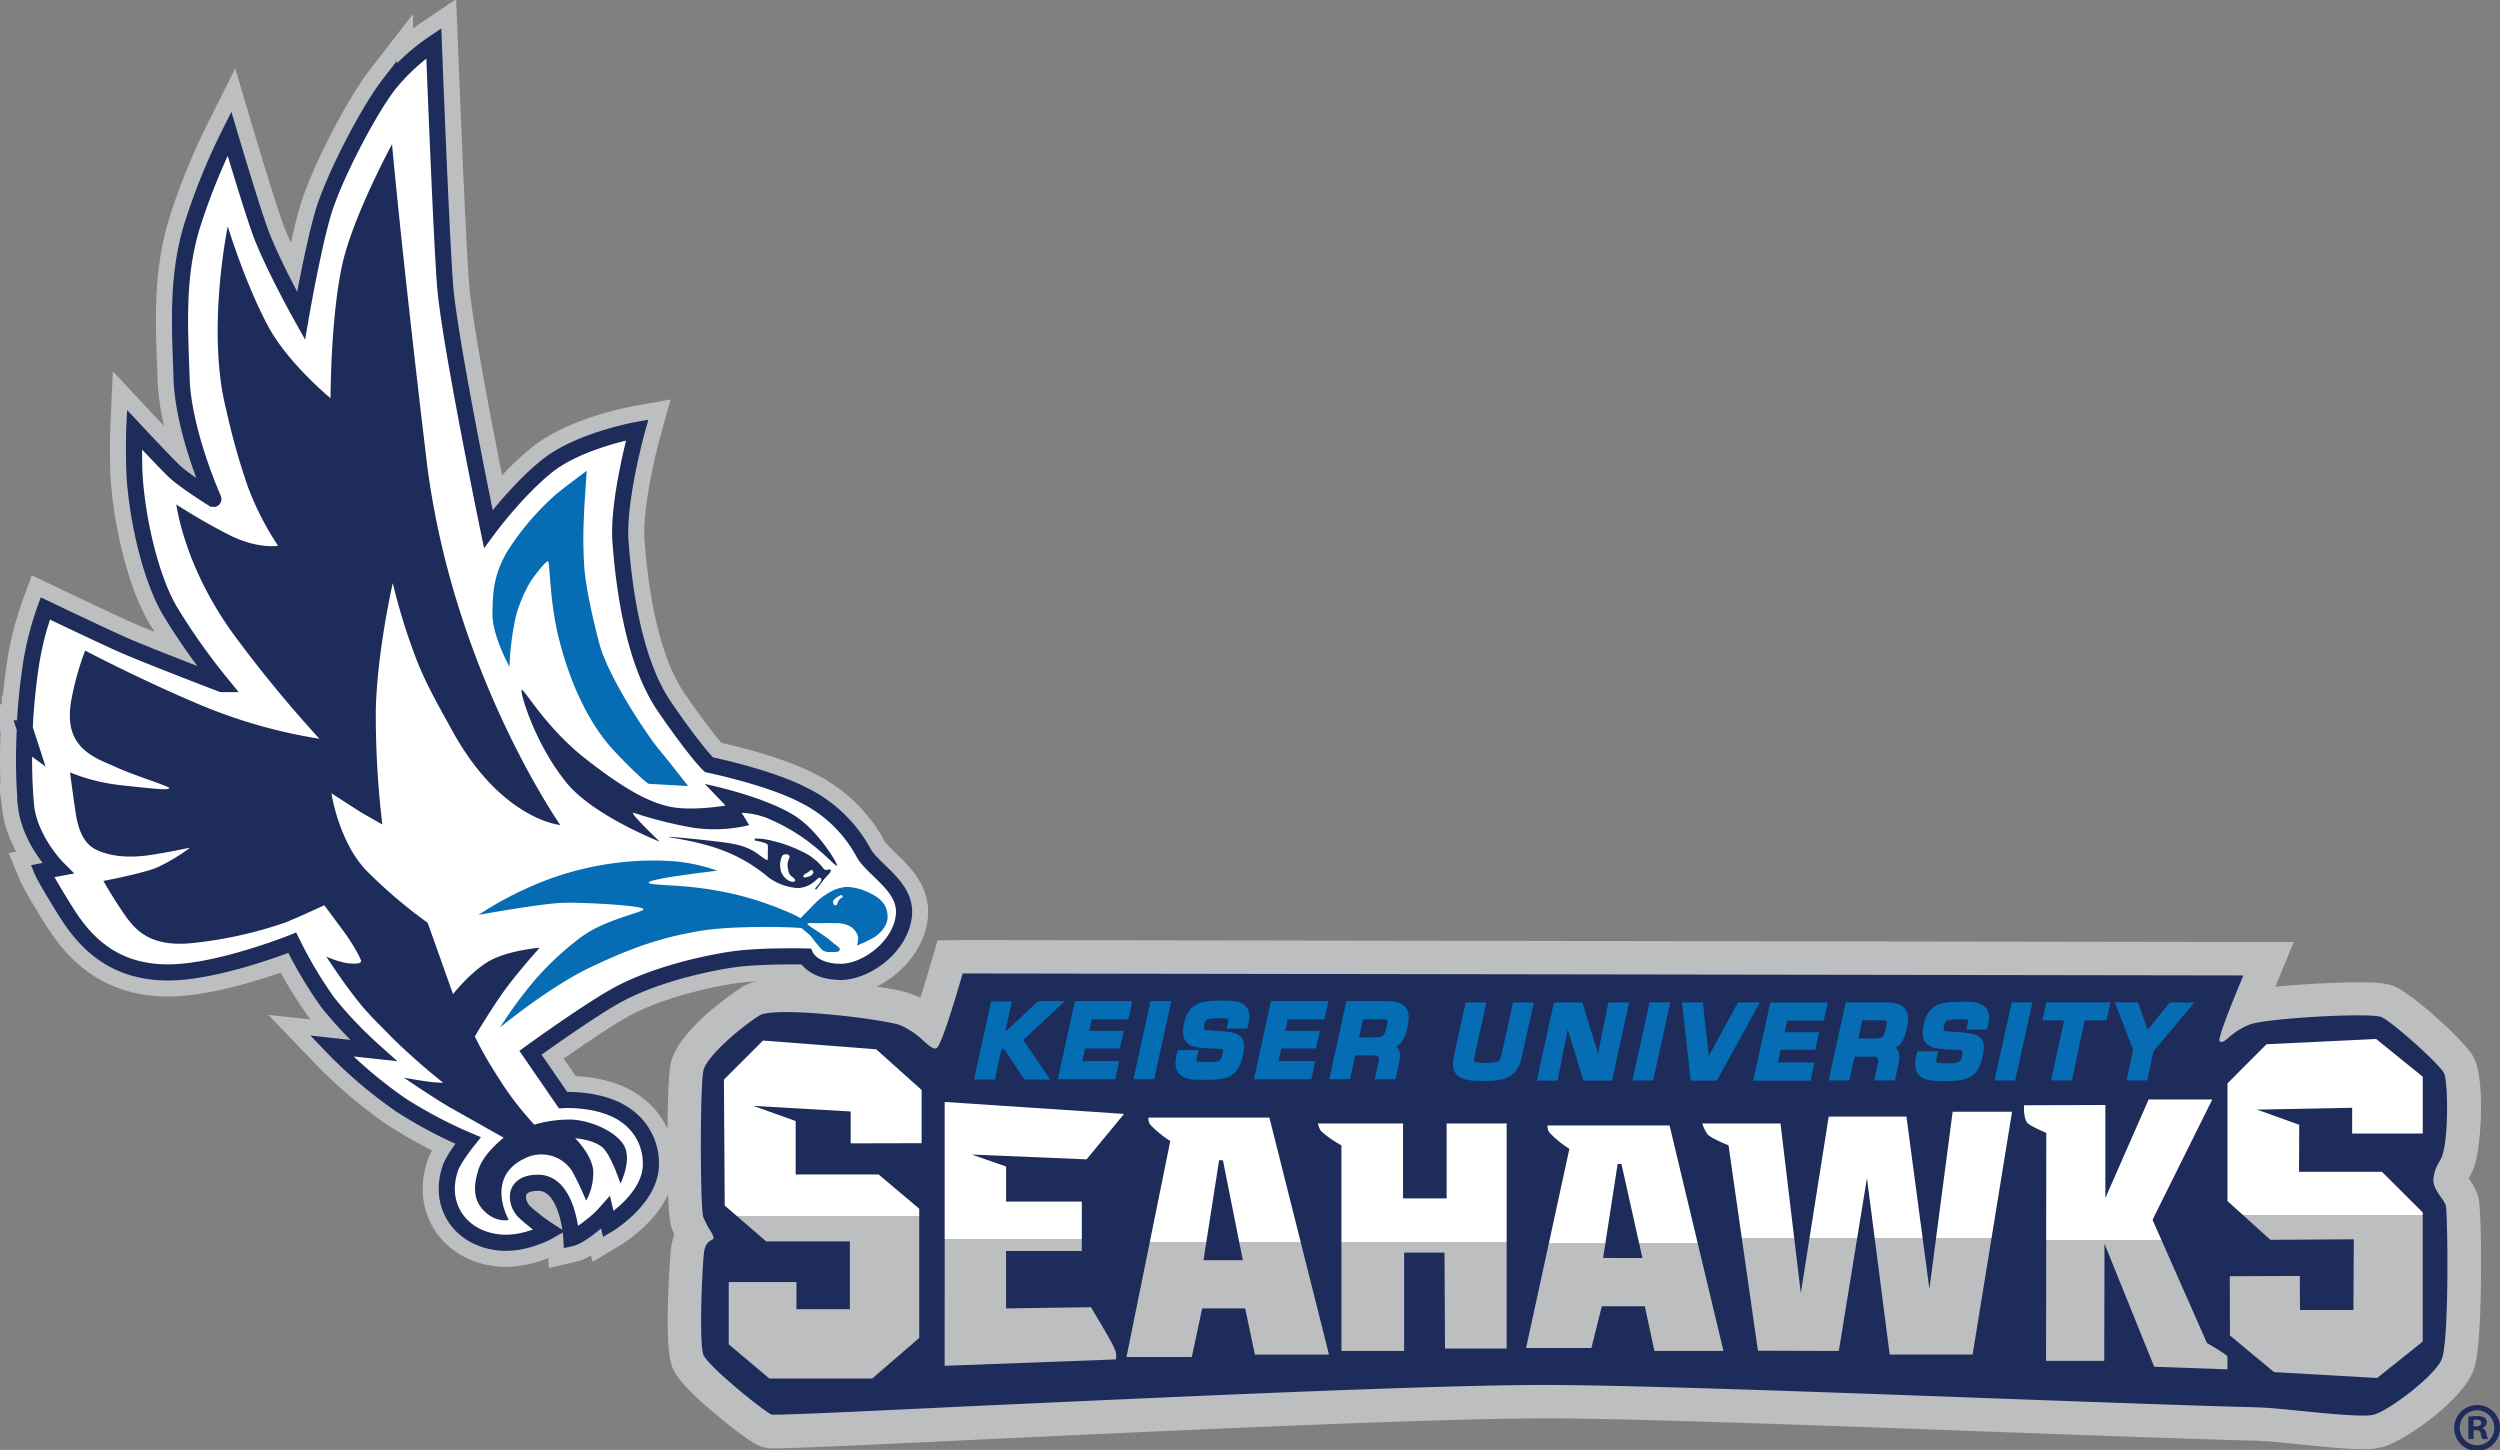
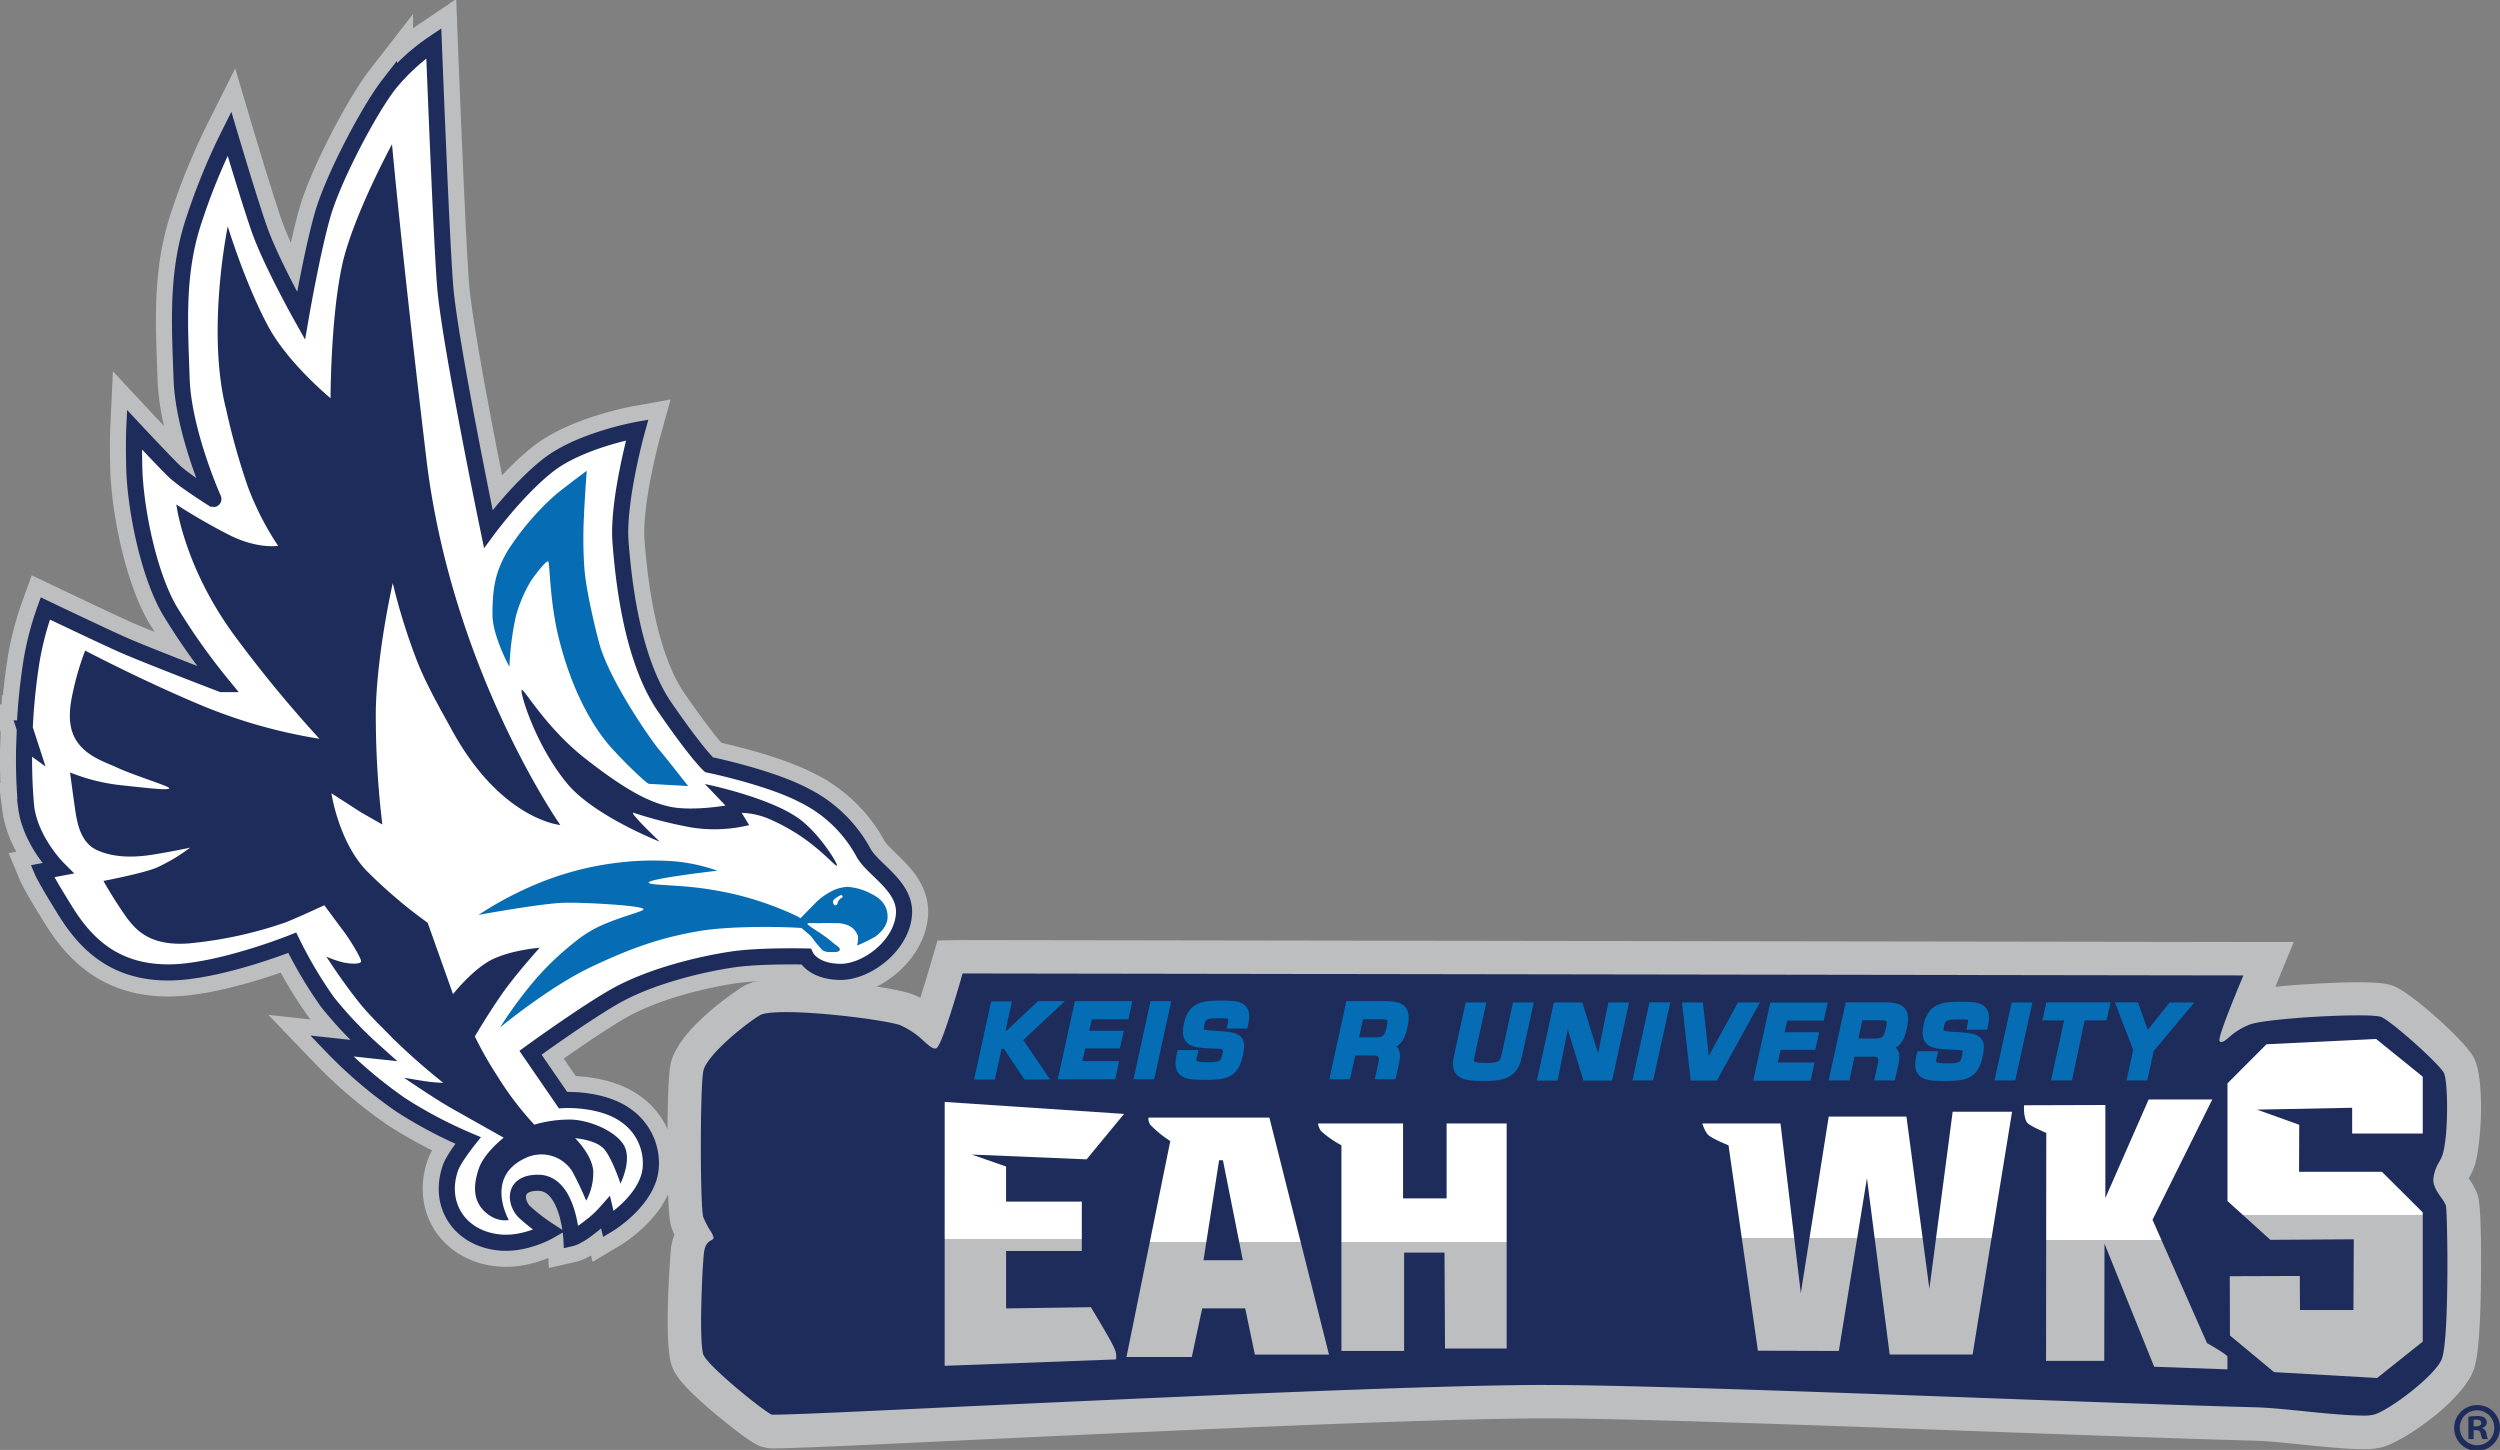
<svg xmlns="http://www.w3.org/2000/svg" xmlns:xlink="http://www.w3.org/1999/xlink" viewBox="0 0 589.32 341.79">
  <rect x="0" y="0" width="589.32" height="341.79" fill="#808080" stroke="none" />
  <defs>
    <style>.cls-1,.cls-2{fill:#fff;}.cls-1{stroke:#bcbec0;stroke-width:11.35px;}.cls-1,.cls-14,.cls-15,.cls-2{stroke-miterlimit:10;}.cls-2{stroke:#1d2c5a;stroke-width:3.8px;}.cls-14,.cls-15,.cls-3{fill:#066cb3;}.cls-4{fill:#1d2c5a;}.cls-5{fill:#bcbec0;}.cls-6{fill:url(#linear-gradient);}.cls-7{fill:url(#linear-gradient-2);}.cls-8{fill:url(#linear-gradient-3);}.cls-9{fill:url(#linear-gradient-4);}.cls-10{fill:url(#linear-gradient-5);}.cls-11{fill:url(#linear-gradient-6);}.cls-12{fill:url(#linear-gradient-7);}.cls-13{fill:url(#linear-gradient-8);}.cls-14{stroke:#036db5;}.cls-14,.cls-15{stroke-width:1.5px;}.cls-15{stroke:#066cb3;}</style>
    <linearGradient id="linear-gradient" x1="246.02" y1="383.7" x2="246.02" y2="445.9" gradientUnits="userSpaceOnUse">
      <stop offset="0.52" stop-color="#fff" />
      <stop offset="0.52" stop-color="#bcbec0" />
    </linearGradient>
    <linearGradient id="linear-gradient-2" x1="291.59" y1="387.39" x2="291.59" y2="443.83" xlink:href="#linear-gradient" />
    <linearGradient id="linear-gradient-3" x1="385.2" y1="389.24" x2="385.2" y2="442.39" xlink:href="#linear-gradient" />
    <linearGradient id="linear-gradient-4" x1="335.12" y1="388.77" x2="335.12" y2="442.39" xlink:href="#linear-gradient" />
    <linearGradient id="linear-gradient-5" x1="439.98" y1="386.02" x2="439.98" y2="443.26" xlink:href="#linear-gradient" />
    <linearGradient id="linear-gradient-6" x1="503.27" y1="383.14" x2="503.27" y2="446.77" xlink:href="#linear-gradient" />
    <linearGradient id="linear-gradient-7" x1="193.95" y1="245.29" x2="193.95" y2="324.96" xlink:href="#linear-gradient" />
    <linearGradient id="linear-gradient-8" x1="548.09" y1="244.91" x2="548.09" y2="324.83" xlink:href="#linear-gradient" />
  </defs>
  <g id="Layer_5" data-name="Layer 5">
    <path id="back_stroke" data-name="back stroke" class="cls-1" d="M131.66,414.12S126,417.4,120,416.83c-9.48-.89-14.71-8.95-11.58-17.7.76-2.14,4.1-6.35,4.1-6.35a105.28,105.28,0,0,1-15.82-8.36A107.2,107.2,0,0,1,80.35,370.5l9.85,1.07a95.53,95.53,0,0,1-10.8-11.4,101.69,101.69,0,0,1-8.32-14s-17.47,7-29.22,7c-12.65,0-19.4-6.73-24.15-14.33s-5.55-9.52-5.55-9.52l3.65-.69s-6.44-6.44-7.45-14.42a122.18,122.18,0,0,1-.42-15.57l1.37,1-1.3-4a144.2,144.2,0,0,1,1.6-15.8,70.5,70.5,0,0,1,3.27-12.47s13.35,6.38,18.11,8.5c5.79,2.56,23.46,9.32,23.46,9.32A151.34,151.34,0,0,1,42.1,267.7c-5-8.72-8-24-8.26-33.44-.14-6.1,0-9.08,0-9.08s6.76,7.24,9.33,9.74c2.4,2.33,9.32,6.65,9.32,6.65S45.42,225.81,45,213.22s-1.29-24.89,2.91-37.4a148.74,148.74,0,0,1,8.37-20.37s4.87,16.41,7.13,22.75c2.73,7.66,9.74,20.19,9.74,20.19s2.65-15.32,5.11-23.88,10.86-24.57,15.62-30.7a48.67,48.67,0,0,1,10.57-9.68s1.75,45.64,2.67,57.19c1,12.91,10.18,57.3,10.18,57.3s6.78-9.21,13.94-14.89c7.54-6,21.14-8.44,21.14-8.44s-4.65,16.71-3.92,26.37c.71,9.32,2.73,27.76,10.41,38.93s10.45,13.62,10.45,13.62,14.22,2.92,22.37,7.2A32.23,32.23,0,0,1,205.78,325c2.26,4.06,10.06,7.9,9.5,14.55-.61,7.42-8.85,13.54-15,13.49-6.46-.06-8.12-3.63-8.12-3.63s-10.81-.26-17.3.7-18.18,3.54-26.95,8.27c-7,3.8-20.67,13.72-20.67,13.72l7.67,11.16s9.26-.59,15.08,3.81a13.7,13.7,0,0,1,5.62,11.74c-.31,7.91-10,13.74-10,13.74l-.65-2.74a23.08,23.08,0,0,1-3.57,3.27c-2.93,2.37-4.51,2.73-4.51,2.73s-.7-13.06-7.84-13.06c-6.18,0-5.26,4.83-3.27,6.83A44.5,44.5,0,0,0,131.66,414.12Z" transform="translate(-2.19 -123.94)" />
    <path class="cls-2" d="M131.66,414.12S126,417.4,120,416.83c-9.48-.89-14.71-8.95-11.58-17.7.76-2.14,4.1-6.35,4.1-6.35a105.28,105.28,0,0,1-15.82-8.36A107.2,107.2,0,0,1,80.35,370.5l9.85,1.07a95.53,95.53,0,0,1-10.8-11.4,101.69,101.69,0,0,1-8.32-14s-17.47,7-29.22,7c-12.65,0-19.4-6.73-24.15-14.33s-5.55-9.52-5.55-9.52l3.65-.69s-6.44-6.44-7.45-14.42a122.18,122.18,0,0,1-.42-15.57l1.37,1-1.3-4a144.2,144.2,0,0,1,1.6-15.8,70.5,70.5,0,0,1,3.27-12.47s13.35,6.38,18.11,8.5c5.79,2.56,23.46,9.32,23.46,9.32A151.34,151.34,0,0,1,42.1,267.7c-5-8.72-8-24-8.26-33.44-.14-6.1,0-9.08,0-9.08s6.76,7.24,9.33,9.74c2.4,2.33,9.32,6.65,9.32,6.65S45.42,225.81,45,213.22s-1.29-24.89,2.91-37.4a148.74,148.74,0,0,1,8.37-20.37s4.87,16.41,7.13,22.75c2.73,7.66,9.74,20.19,9.74,20.19s2.65-15.32,5.11-23.88,10.86-24.57,15.62-30.7a48.67,48.67,0,0,1,10.57-9.68s1.75,45.64,2.67,57.19c1,12.91,10.18,57.3,10.18,57.3s6.78-9.21,13.94-14.89c7.54-6,21.14-8.44,21.14-8.44s-4.65,16.71-3.92,26.37c.71,9.32,2.73,27.76,10.41,38.93s10.45,13.62,10.45,13.62,14.22,2.92,22.37,7.2A32.23,32.23,0,0,1,205.78,325c2.26,4.06,10.06,7.9,9.5,14.55-.61,7.42-8.85,13.54-15,13.49-6.46-.06-8.12-3.63-8.12-3.63s-10.81-.26-17.3.7-18.18,3.54-26.95,8.27c-7,3.8-20.67,13.72-20.67,13.72l7.67,11.16s9.26-.59,15.08,3.81a13.7,13.7,0,0,1,5.62,11.74c-.31,7.91-10,13.74-10,13.74l-.65-2.74a23.08,23.08,0,0,1-3.57,3.27c-2.93,2.37-4.51,2.73-4.51,2.73s-.7-13.06-7.84-13.06c-6.18,0-5.26,4.83-3.27,6.83A44.5,44.5,0,0,0,131.66,414.12Z" transform="translate(-2.19 -123.94)" />
    <path class="cls-3" d="M164.41,309.23l-9.29-.52c-.79-.32-5.26-4.6-8.6-8.25s-8.9-11.58-12.48-25.57c-2.38-9.27-2.18-18.48-2.66-18.64s-3.34,3.49-4.23,4.95a33.36,33.36,0,0,0-3.33,7.92,66.42,66.42,0,0,0-1.54,12s-4-7.24-4-12.31c0-6.21.63-10.06,3.64-15.13a64.1,64.1,0,0,1,11.19-13.09c2.13-1.78,7.39-5.67,7.39-5.67s-.58,8.07-.64,10.39a101.69,101.69,0,0,0,.11,12.95c.46,5.26,2.62,14.18,3.49,17.36,2.37,8.66,12,22.54,14.07,25S163.14,307.64,164.41,309.23Z" transform="translate(-2.19 -123.94)" />
    <path class="cls-4" d="M134.27,318.42s-25.65-36.59-31.59-86.48-8.08-74-8.08-74-9.29,17.13-11.76,28.51c-2.73,12.59-2.73,31.36-2.73,31.36s-10.1-8.31-14.73-17c-5.51-10.31-9.5-23.52-9.5-23.52s-5.11,24.71-.36,43.24a160.39,160.39,0,0,0,5.11,18.18,67.88,67.88,0,0,0,7.12,13.89s-4.75.83-11.4-2.49a138.79,138.79,0,0,1-12.59-7.25s1.78,14.73,13.78,31a297.91,297.91,0,0,0,19.95,24.23,122.5,122.5,0,0,1-27.43-7.72c-14.26-5.94-27.8-13.07-27.8-13.07a66.7,66.7,0,0,0-2.85,9.62c-.37,1.87-1.78,7.25.59,11.29s7.07,5.39,9.74,6.65c3.8,1.78,12.41,4.43,12.36,4.87-.08.6-4.87,0-11.53-.71a44.64,44.64,0,0,1-11.87-3s.83,6.29,1.3,9.38,1.43,7.25,5,8.91,7.84,1.78,11.64,1.31S47,323.76,47,323.76a43,43,0,0,1-7.72,4.64c-3.17,1.39-12.71,3.2-12.71,3.2a103.17,103.17,0,0,0,5.58,8.79c1.9,2.38,5,6.65,14.49,5.94a97,97,0,0,0,23-5c4-1.66,9-4,9-4s3.33,4.51,4.75,6.41,3.92,6.06,3.92,6.77-2,.71-3.92.36a22.63,22.63,0,0,1-4.27-1.43s3.62,5.69,7.72,10.81c2.68,3.35,5.79,6.17,7.48,8a154.48,154.48,0,0,0,12.35,10.93,29.4,29.4,0,0,1-3.32-.24c-1.9-.24-5.94-.95-5.94-.95s7.48,5.11,11.28,7.24l12.24,6.9s-4.68,3.57-5.94,7.48-1.31,7.36,1.54,10,5.59,1.9,5.59,1.9-5.84-10.15,4-14.61a8.63,8.63,0,0,1,10.92,3.08,70.59,70.59,0,0,1,3.33,7,13.81,13.81,0,0,0,1.66-7.13c-.38-3.84-4.27-7.6-4.27-7.6s5,.36,6.89,2.62,3.8,8.07,3.8,8.07,3-5.93.59-9.38c-2.17-3.15-7.72-5.46-12-5.7a29.51,29.51,0,0,0-8.9,1.19,73.76,73.76,0,0,1-8.68-11.41,88,88,0,0,1-5.34-9.38s3-5.11,6.29-9.86,9-11.05,9-11.05-7.72.6-12.23,3.33c-4.23,2.56-8.2,7.6-8.2,7.6L103,341.46a115,115,0,0,1-14.49-12.35c-6.53-6.89-8.19-18.17-8.19-18.17l7,4.51,5,2.85a215.11,215.11,0,0,1-1.54-27.2c.36-13.9,4-29.7,4-29.7a142.83,142.83,0,0,0,5.7,18.3c2.18,5.58,5.4,11.16,8,15.91C120.14,317.23,134.27,318.42,134.27,318.42Z" transform="translate(-2.19 -123.94)" />
    <path class="cls-3" d="M171.29,329.19a41.82,41.82,0,0,0-9.7-2.18,67.79,67.79,0,0,0-14,.32,71.76,71.76,0,0,0-21.07,5.94A81.69,81.69,0,0,0,115,339.6s15-2.73,20.11-2.85,18.77.67,18.77,1.51c0,.52-4.11,1.41-8.65,3.29a28.12,28.12,0,0,0-7.58,4.47,68.83,68.83,0,0,0-9.11,8.63,100.32,100.32,0,0,0-8.47,11.48s11.56-9.54,21.3-14.17,16.59-7,25.74-8.56c7.57-1.28,20.57-1,24.15-.69.83.08.46-1.26.47-1.37s-.72-.94-1.54-1.38A76,76,0,0,0,176,334.89,80.78,80.78,0,0,0,164.76,333c-5.06-.49-9.61-.46-9.66-1C155,331.05,171.29,329.19,171.29,329.19Z" transform="translate(-2.19 -123.94)" />
    <path class="cls-4" d="M157.71,322.34s-15.58-6.08-21.89-13.78c-7.6-9.26-11.22-21.8-10.63-22s5.76,9,15,16.22c8.86,6.92,14.49,10.1,19.72,11.28s13.3-.23,13.3-.23l-4.86-5.08s15.31,3.1,22.29,8.25c4.88,3.6,9.16,10.72,8.84,11s-3.08-3.2-8.43-6.88a47.4,47.4,0,0,0-7.5-4.11,18.07,18.07,0,0,0-6.53-1.46l1.78,2.89a34.63,34.63,0,0,1-13.43.59,101.86,101.86,0,0,1-13.66-3.44C149.71,314.74,157.71,322.34,157.71,322.34Z" transform="translate(-2.19 -123.94)" />
-     <path class="cls-4" d="M198,329.08c0-.08-.06-.29-.69-.12a.87.87,0,0,1-1.07-.38,13.45,13.45,0,0,0-5-3.92,31.7,31.7,0,0,0-6.94-2.5,15.41,15.41,0,0,0-4.18-.55c0,.07-.06.44,0,.46.43.11,1,.16,1.84.42s1.2.38,1.23.78,0,.27,0,2.19c0,.71,0,1.09-.12,1.21s-.91-.47-2.42-1.56c-2.54-1.82-5.43-2.26-8.14-2.64-2.35-.34-12.69-1.39-12.69-1.24s6.71.9,12.53,3.09a36.86,36.86,0,0,1,11,6.45,13.06,13.06,0,0,0,6.9,2.51,6.22,6.22,0,0,0,3-.88,10.64,10.64,0,0,0,1.64-1.3.93.93,0,0,1,.49-.27.46.46,0,0,1,.31.17.45.45,0,0,1,.12.32c-.11.62-1.07,1.56-1.47,2.08-.07.09.22.24.23.25s.14-.17.33-.4c.48-.57,1.23-1.72,2.11-2.68C198.19,329.38,198.1,329.18,198,329.08Zm-8.43,2.49c-.09.38-1.11.3-1.91-.34a4,4,0,0,1-1.36-1.87,5.19,5.19,0,0,1,.27-3.67,1.19,1.19,0,0,1,1.55-.17c.44.35,0,.93-.11,1.23a3.35,3.35,0,0,0-.15,1.48,5.19,5.19,0,0,0,.45,1.77C188.78,330.73,189.76,331,189.61,331.57Zm3.65-1.17c-.26.13-.5.17-.87.31s-.73.05-.79-.13.16-.47.3-.55.66-.37.86-.52.65-.51.65-.51c.27,0,.39.12.52.42S193.6,330.24,193.26,330.4Z" transform="translate(-2.19 -123.94)" />
    <path class="cls-3" d="M206.88,334.28A14,14,0,0,0,202,333a9.24,9.24,0,0,0-3.27.77,16.37,16.37,0,0,0-4,2.7c-1.14,1.18-3.92,4-3.92,4s-.76,1.12-.22,1.72,2.15,1.81,2.69,2.37c.36.38.87,1.16,1.43,1.82.69.82,1.33,1.54,1.33,1.54a3.11,3.11,0,0,0,1.66.44c1.28,0,2.28.1,2.44-.5s-.83-1-1.71-1.79-2.37-1.81-2.66-2c-.62-.48-3.22-2-3.24-2.34s2-.14,2.89-.16,1.81-.11,3.44,0a7.15,7.15,0,0,1,3.29.52,4.13,4.13,0,0,1,2.29,2.57,6.1,6.1,0,0,1-.23,2.16,30.74,30.74,0,0,0,4.39-2.14c1-.77,2.82-2.43,2.82-4.57C211.45,336.29,208.27,335,206.88,334.28Zm-6.09,1.1c-.09.29-.28.13-.64.53a1.6,1.6,0,0,0-.52.95.53.53,0,0,1-.75.43,1.05,1.05,0,0,1-.27-1.07,3.85,3.85,0,0,1,1.28-1c.53-.33.52-.32.74-.22A.27.27,0,0,1,200.79,335.38Z" transform="translate(-2.19 -123.94)" />
  </g>
  <g id="background_shape" data-name="background shape">
    <path class="cls-4" d="M559.15,461.8c-3.47,0-8.8-.54-14-1.06-4.22-.43-8.57-.87-11.3-.94-15.33-.39-38.79-1.26-63.62-2.17-39.41-1.45-84.09-3.09-103.65-3.09-27.49,0-89.81,2.93-135.32,5.08-24.42,1.14-42.07,2-46.4,2h0a5.79,5.79,0,0,1-2.27-.3c-1.82-.7-17.38-12.35-18.68-17-1.34-4.84-.18-23.2.05-25.31a8.92,8.92,0,0,1,1.34-4,18.83,18.83,0,0,1-1.26-2.67c-1.27-3.53-.94-32.9-.19-36.66,1.24-6.19,13.47-14.79,15.28-15.87,1.1-.66,3-1.34,8.29-1.34,9,0,24.58,2,28.28,3.33a19,19,0,0,1,5.43,3.29c1.16-3.36,2.74-8.49,4.05-13l.78-2.72,311.24.48L535.05,355c-.84,2-1.73,4.16-2.54,6.19,5.41-1.25,19-2,25.5-2,5,0,6.33.37,7.14.72,3.36,1.43,15.12,11.95,16.77,15,1.8,3.34,1.55,17.39,0,22.47a13.87,13.87,0,0,1-1.06,2.38,6.78,6.78,0,0,0-.93,2.31,8.93,8.93,0,0,0,1.11,1.84,12.28,12.28,0,0,1,1.57,2.74c.94,2.56,1,33.47-.88,38.94s-14.27,14.68-19,15.88A14.94,14.94,0,0,1,559.15,461.8Z" transform="translate(-2.19 -123.94)" />
    <path class="cls-5" d="M228.83,353.07l302.76.47s-6.52,15.53-5.83,15.69h.08c.84,0,2.64-2.69,6.64-4.14,3.07-1.12,17.31-2.16,25.53-2.16a22,22,0,0,1,5.66.42c2.63,1.13,13.72,11.09,14.94,13.34,1,1.93,1.2,14.74-.28,19.59-.45,1.47-2.16,3.52-2.16,5.78s2.34,4.32,2.91,5.87.89,31.33-.89,36.41c-1.38,3.9-12.69,12.54-16.4,13.48a11.86,11.86,0,0,1-2.64.21c-6.13,0-19-1.84-25.17-2-40.06-1-135.6-5.26-167.36-5.26-42.35,0-169.58,7.06-181.72,7.06a6.21,6.21,0,0,1-.92,0c-1.63-.63-15.64-11.75-16.41-14.54-1-3.73-.21-20.5.17-23.88s2.28-3.27,2.28-3.64-1.67-2.7-2.4-4.72c-.86-2.38-.8-30.89-.05-34.65s9.77-11.13,13.53-13.39c1-.57,3.31-.8,6.36-.8,9,0,23.91,2,27,3.11,3.91,1.42,6.91,5.49,8.12,5.49a.46.46,0,0,0,.2,0c1.13-.56,6.06-17.66,6.06-17.66m-5.65-7.52L221.61,351c-.77,2.65-1.65,5.56-2.47,8.16a18.58,18.58,0,0,0-2.12-.93c-4.47-1.63-20.5-3.56-29.56-3.56-5,0-8,.55-10.22,1.88-.16.09-15.3,9.66-17,18.36-.65,3.26-.72,14.59-.72,19.31,0,16.37.64,18.17,1.07,19.35a15,15,0,0,0,.58,1.42,13.78,13.78,0,0,0-.86,3.57c0,.19-1.67,20.47.06,26.72.6,2.16,1.83,4.7,10.28,11.82,3.6,3,8.38,6.84,10.68,7.72a9.4,9.4,0,0,0,3.61.54c4.41,0,22.08-.83,46.55-2,42.91-2,107.77-5.07,135.17-5.07,19.49,0,64.13,1.64,103.52,3.09,24.84.91,48.3,1.77,63.65,2.17,2.59.06,6.88.5,11,.92,5.25.53,10.68,1.08,14.34,1.08a17.85,17.85,0,0,0,4.49-.45c5.21-1.32,19.08-11,21.64-18.27.43-1.24,1.6-4.55,1.73-22,.13-16.74-.57-18.66-.88-19.48a15.5,15.5,0,0,0-2-3.59l0-.05.1-.19a16.74,16.74,0,0,0,1.34-3c1.55-5.1,2.4-20.37-.3-25.36-2.12-3.92-14.29-14.83-18.59-16.67-1.51-.65-3.41-1-8.62-1-3.9,0-12.57.33-19.51,1.07l0-.05L542.89,346H531.6l-302.76-.47Z" transform="translate(-2.19 -123.94)" />
    <path class="cls-5" d="M559.16,458.42c-3.31,0-8.55-.54-13.62-1.05-4.48-.45-8.71-.88-11.57-.95-15.3-.39-38.72-1.25-63.51-2.17-39.47-1.45-84.21-3.09-103.84-3.09-27.57,0-89.94,2.93-135.48,5.08-23.46,1.1-42,2-46.24,2h0a3.86,3.86,0,0,1-1.05-.06c-1.44-.56-15.81-11.78-16.64-14.79-1.07-3.88-.18-21,.15-24,.31-2.72,1.56-3.37,2.17-3.68l.07,0a13.08,13.08,0,0,0-.67-1.21,19.24,19.24,0,0,1-1.66-3.27c-1-2.65-.78-31.26-.07-34.84.8-4,10.09-11.47,13.71-13.64,1-.58,3.1-.86,6.55-.86,9.19,0,24,2,27.12,3.13a19.61,19.61,0,0,1,5.81,3.89c.89.78,1.81,1.58,2.18,1.58.74-.59,3.59-9.42,5.9-17.43l.08-.27h.28l303.32.47-.22.52c-2.11,5-5.34,13.06-5.79,15a10.26,10.26,0,0,0,.88-.7,16.89,16.89,0,0,1,5.33-3.28c3.08-1.12,17.07-2.17,25.66-2.17,3.17,0,5.12.15,5.81.44,2.66,1.14,13.82,11.12,15.12,13.51,1.15,2.12,1.18,15.16-.25,19.88a12.35,12.35,0,0,1-.82,1.78,8.69,8.69,0,0,0-1.33,3.89c0,1.31.92,2.62,1.72,3.78a9.34,9.34,0,0,1,1.17,2c.62,1.68.92,31.52-.89,36.66-1.46,4.15-12.89,12.77-16.65,13.72A12,12,0,0,1,559.16,458.42Zm-192.54-8c19.64,0,64.39,1.64,103.86,3.09,24.8.91,48.22,1.77,63.51,2.17,2.89.07,7.13.5,11.62.95,5,.52,10.28,1,13.55,1a11.11,11.11,0,0,0,2.54-.2c3.56-.9,14.76-9.35,16.13-13.24,1.78-5.05,1.32-35,.9-36.15a8.84,8.84,0,0,0-1.08-1.79c-.87-1.25-1.86-2.66-1.86-4.21a9.29,9.29,0,0,1,1.41-4.24,10.18,10.18,0,0,0,.77-1.65c1.47-4.84,1.27-17.53.31-19.3-1.22-2.25-12.25-12.1-14.75-13.17-.34-.15-1.5-.39-5.52-.39-8.35,0-22.44,1.05-25.4,2.13a16.06,16.06,0,0,0-5.1,3.14c-.76.64-1.21,1-1.67,1l-.16,0a.42.42,0,0,1-.29-.23c-.38-.75,2.8-8.7,5.63-15.45l-301.91-.47c-1.54,5.33-5,17.06-6.17,17.62-.66.33-1.58-.4-3-1.68a18.77,18.77,0,0,0-5.57-3.75c-3-1.08-17.93-3.08-26.87-3.08-4.06,0-5.59.4-6.17.74-3.72,2.24-12.62,9.52-13.35,13.15-.78,3.92-.76,32.25,0,34.44a21,21,0,0,0,1.61,3.14,4.65,4.65,0,0,1,.81,1.71c0,.32-.27.46-.52.59-.52.27-1.5.77-1.76,3.09-.39,3.52-1.16,20.17-.18,23.75.72,2.56,14.38,13.58,16.19,14.28h.78c4.23,0,22.75-.87,46.2-2C276.65,453.34,339,450.41,366.62,450.41Z" transform="translate(-2.19 -123.94)" />
  </g>
  <g id="Keiser_University" data-name="Keiser University">
    <g id="seahawks">
      <path class="cls-6" d="M224.88,383.7l42.28,2.82-8.83,10.71-27.06-1.13,8.08,2.82v8.27H257.2v11.65H239.35v13.53l20-.29c4.8,8,5.26,9,5.8,10.37a5,5,0,0,1,.12,1.94l-40.4,1.51Z" transform="translate(-2.19 -123.94)" />
      <path class="cls-7" d="M301.42,387.39h-28.5a2.53,2.53,0,0,0,.44,1.7,25.12,25.12,0,0,0,4.7,3.82l-10.33,50.92h15.4l2.45-11.46h10.14L298,443.26h17.47ZM285.89,421l3.68-23.56.9,0L295.16,421Z" transform="translate(-2.19 -123.94)" />
-       <path class="cls-8" d="M395.75,389.24H367a2.49,2.49,0,0,0,.44,1.69,24.37,24.37,0,0,0,4.7,3.82L361.93,441.7h15.4l2.45-9.83h10.14l2.26,10.52h16.28Zm-15.66,31.23,3.42-22.15.9,0,4.95,22.18Z" transform="translate(-2.19 -123.94)" />
      <path class="cls-9" d="M343.2,388.77v17.67H332.93V388.77H312.88a4.28,4.28,0,0,0,.69,1.77,24.3,24.3,0,0,0,4.83,3.38l0,48.47h14.78l0-23.18h9.52l.12,22.62h14.53V388.77Z" transform="translate(-2.19 -123.94)" />
      <path class="cls-10" d="M403.48,388.77H421.9l4.79,40,6.58-41.62h18.32L457,427.76,462.49,386h14l-9.3,57.24H447.64l-5.36-41.58-6.63,40.74-19.07-.06-6.93-48.42s-4.26-1.69-5-2.66A8.56,8.56,0,0,1,403.48,388.77Z" transform="translate(-2.19 -123.94)" />
      <path class="cls-11" d="M484.56,391l-.06,53.74h13.72l.06-27.62,11.71,29,17.27.62s0-2.52,0-3-4.82-3.2-4.82-3.2l-12.84-29.06,14.09-28.37h-15l-10.21,23.24,0-21.93-19.17.06s-.2,2.9.74,4.1C480.61,389.36,484.56,391,484.56,391Z" transform="translate(-2.19 -123.94)" />
-       <polygon class="cls-12" points="200.53 269.52 217.25 269.48 217.25 256.94 206.54 247.35 179.86 245.29 170.65 254.49 170.84 284.18 180.61 292.64 200.34 292.64 200.34 308.61 187.75 308.61 187.75 302.22 171.78 302.22 171.78 316.88 181.36 324.96 205.6 324.96 216.69 315.38 216.69 284.93 207.1 276.85 187.56 276.85 187.56 264.26 177.6 260.69 200.53 262.01 200.53 269.52" />
      <polygon class="cls-13" points="554.47 267.21 571.11 267.21 571.11 253.81 560.11 244.91 534.28 246.16 525.08 255.37 525.08 283.12 535.18 292.26 554.85 292.14 554.77 308.8 542.17 308.8 542.13 300.78 525.62 300.84 525.66 314.81 536.06 323.45 560.36 324.83 571.11 316.25 571.11 285.81 561.49 276.23 541.95 276.23 541.99 265.14 532.03 261.57 554.47 261.13 554.47 267.21" />
    </g>
    <path class="cls-14" d="M238.28,367.59h1.56l7.33-6.9h4.12L242.42,369l5.89,8.66h-4.23l-4.84-7.24h-1.56l-1.58,7.24h-3.36l3.7-16.92h3.36Z" transform="translate(-2.19 -123.94)" />
    <path class="cls-14" d="M258,367.68h8.17l-.61,2.66h-8.16l-1,4.49h8.68l-.61,2.78h-12l3.7-16.92h12l-.6,2.78h-8.61Z" transform="translate(-2.19 -123.94)" />
    <path class="cls-14" d="M273.66,377.61h-3.35l3.7-16.92h3.35Z" transform="translate(-2.19 -123.94)" />
    <path class="cls-14" d="M283.77,372.22l-.19.79c-.42,1.94.42,2.07,3.51,2.07s3.59-.54,4-2.5c.53-2.42-.86-2.1-3.45-2.24-3.7-.22-6.72-.09-5.63-5,1-4.65,4.07-4.78,8.26-4.78,3.56,0,6.45.11,5.47,4.55l-.12.54h-3.35l.12-.54c.39-1.82-.35-1.89-2.7-1.89-3.33,0-3.93.31-4.33,2.12-.46,2.07,0,2.14,3.33,2.34,5.3.32,6.7.59,5.75,4.9-1,4.76-3.45,5.16-7.94,5.16-3.86,0-7.33.11-6.28-4.73l.19-.79Z" transform="translate(-2.19 -123.94)" />
-     <path class="cls-14" d="M304.23,367.68h8.16l-.6,2.66h-8.17l-1,4.49h8.68l-.6,2.78h-12l3.7-16.92h12l-.61,2.78h-8.61Z" transform="translate(-2.19 -123.94)" />
    <path class="cls-14" d="M321.05,372l-1.23,5.6h-3.35l3.7-16.92h8.91c3.82.09,5,1.24,4.19,5.08-.56,2.5-1.09,4.33-4.14,4.76l0,.09c2.32.2,2.63,1.44,2.11,3.83l-.69,3.16h-3.36l.7-3.16c.31-1.42-.07-2.41-1.67-2.44Zm5-2.77c2.47,0,3.17-.47,3.72-2.95s.17-2.82-2.23-2.82h-4.65l-1.26,5.77Z" transform="translate(-2.19 -123.94)" />
    <path class="cls-15" d="M362.81,361l-2.63,12c-1,4.71-4.15,5-8.38,5s-7.19-.29-6.14-5l2.63-12h3.35L349,373c-.38,1.74.16,2.26,3.39,2.26s4-.43,4.43-2.26l2.63-12Z" transform="translate(-2.19 -123.94)" />
    <path class="cls-15" d="M381.94,361h3.35l-3.7,16.92H376l-4.33-14.15h-.12l-2.81,14.15h-3.35l3.7-16.92h5.54L379,375.1h.09Z" transform="translate(-2.19 -123.94)" />
    <path class="cls-15" d="M391.28,377.88h-3.35l3.7-16.92H395Z" transform="translate(-2.19 -123.94)" />
    <path class="cls-15" d="M415.78,361l-9.33,16.92H401.4L399.52,361h3.42l1.56,14.21h.07L412.32,361Z" transform="translate(-2.19 -123.94)" />
    <path class="cls-15" d="M421.93,368h8.17l-.6,2.66h-8.17l-1,4.49H429l-.6,2.78h-12l3.7-16.92h12l-.61,2.77h-8.61Z" transform="translate(-2.19 -123.94)" />
    <path class="cls-15" d="M438.76,372.28l-1.23,5.6h-3.35l3.7-16.92h8.91c3.82.09,5,1.24,4.19,5.08-.56,2.5-1.1,4.33-4.14,4.75l0,.09c2.33.21,2.63,1.45,2.12,3.84l-.7,3.16h-3.35l.7-3.16c.3-1.42-.07-2.42-1.67-2.44Zm5-2.77c2.46,0,3.16-.48,3.72-3s.16-2.82-2.23-2.82h-4.66l-1.25,5.78Z" transform="translate(-2.19 -123.94)" />
    <path class="cls-15" d="M458.13,372.49l-.19.78c-.42,1.94.42,2.08,3.52,2.08s3.58-.54,4-2.5c.53-2.42-.86-2.1-3.45-2.24-3.7-.22-6.72-.09-5.63-5,1-4.65,4.08-4.78,8.26-4.78,3.56,0,6.45.11,5.47,4.55l-.11.54h-3.35l.11-.54c.4-1.83-.35-1.89-2.7-1.89-3.32,0-3.93.31-4.33,2.12-.46,2.07,0,2.14,3.33,2.34,5.31.32,6.7.59,5.75,4.9-1,4.75-3.44,5.16-7.93,5.16-3.87,0-7.34.11-6.29-4.74l.19-.78Z" transform="translate(-2.19 -123.94)" />
    <path class="cls-15" d="M476.63,377.88h-3.35L477,361h3.35Z" transform="translate(-2.19 -123.94)" />
    <path class="cls-15" d="M490,377.88H486.6l3.09-14.15h-5.12l.61-2.77h13.59l-.61,2.77H493Z" transform="translate(-2.19 -123.94)" />
    <path class="cls-15" d="M509.17,371.38l-1.42,6.5H504.4l1.42-6.5-4-10.42h3.81l2.56,7.22h.07L514,361h3.86Z" transform="translate(-2.19 -123.94)" />
  </g>
  <g id="_" data-name="®">
    <g id="_2" data-name="®">
      <path class="cls-4" d="M591.5,460.42a5.4,5.4,0,1,1-5.38-5.26A5.28,5.28,0,0,1,591.5,460.42Zm-9.46,0a4.08,4.08,0,0,0,4.11,4.2,4,4,0,0,0,4-4.17,4.06,4.06,0,1,0-8.12,0Zm3.24,2.75h-1.22v-5.26a11.24,11.24,0,0,1,2-.16,3.2,3.2,0,0,1,1.83.39,1.44,1.44,0,0,1,.51,1.15,1.34,1.34,0,0,1-1.09,1.22v.07a1.55,1.55,0,0,1,1,1.28,4,4,0,0,0,.38,1.31h-1.31a4.42,4.42,0,0,1-.42-1.28c-.1-.58-.42-.83-1.09-.83h-.58Zm0-3h.58c.67,0,1.22-.22,1.22-.77s-.35-.8-1.12-.8a3.2,3.2,0,0,0-.68.06Z" transform="translate(-2.19 -123.94)" />
    </g>
  </g>
</svg>